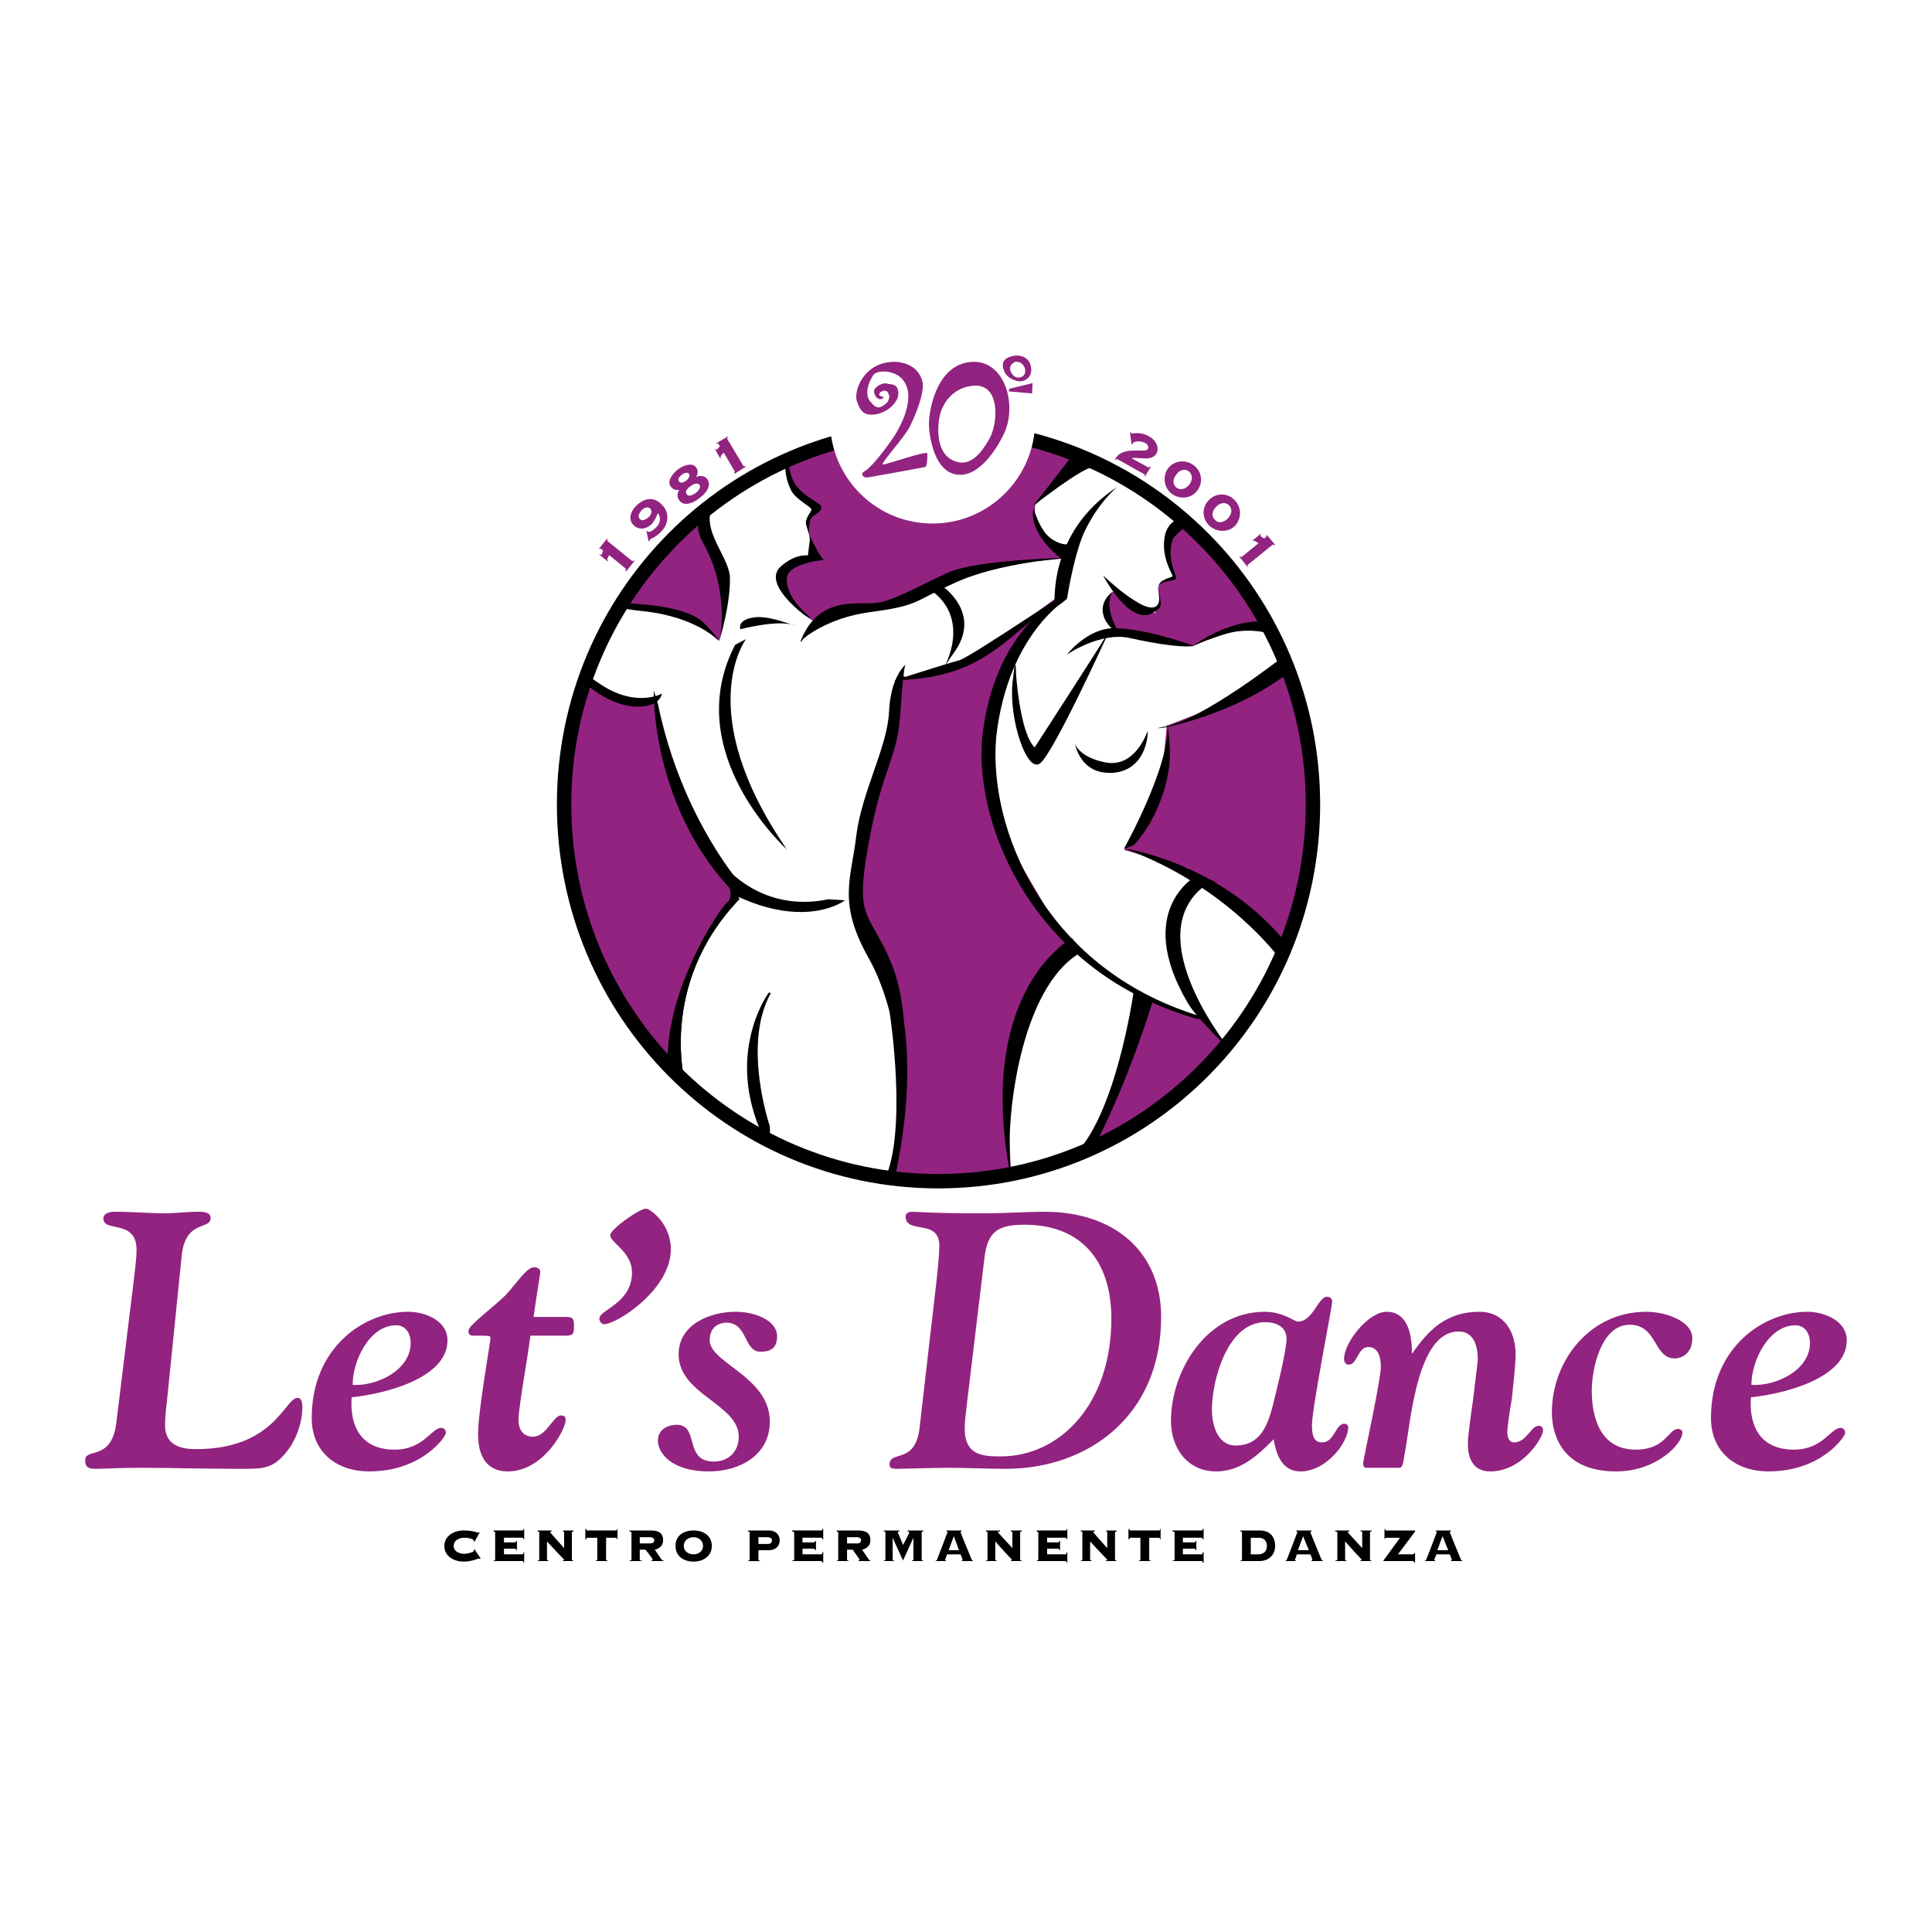
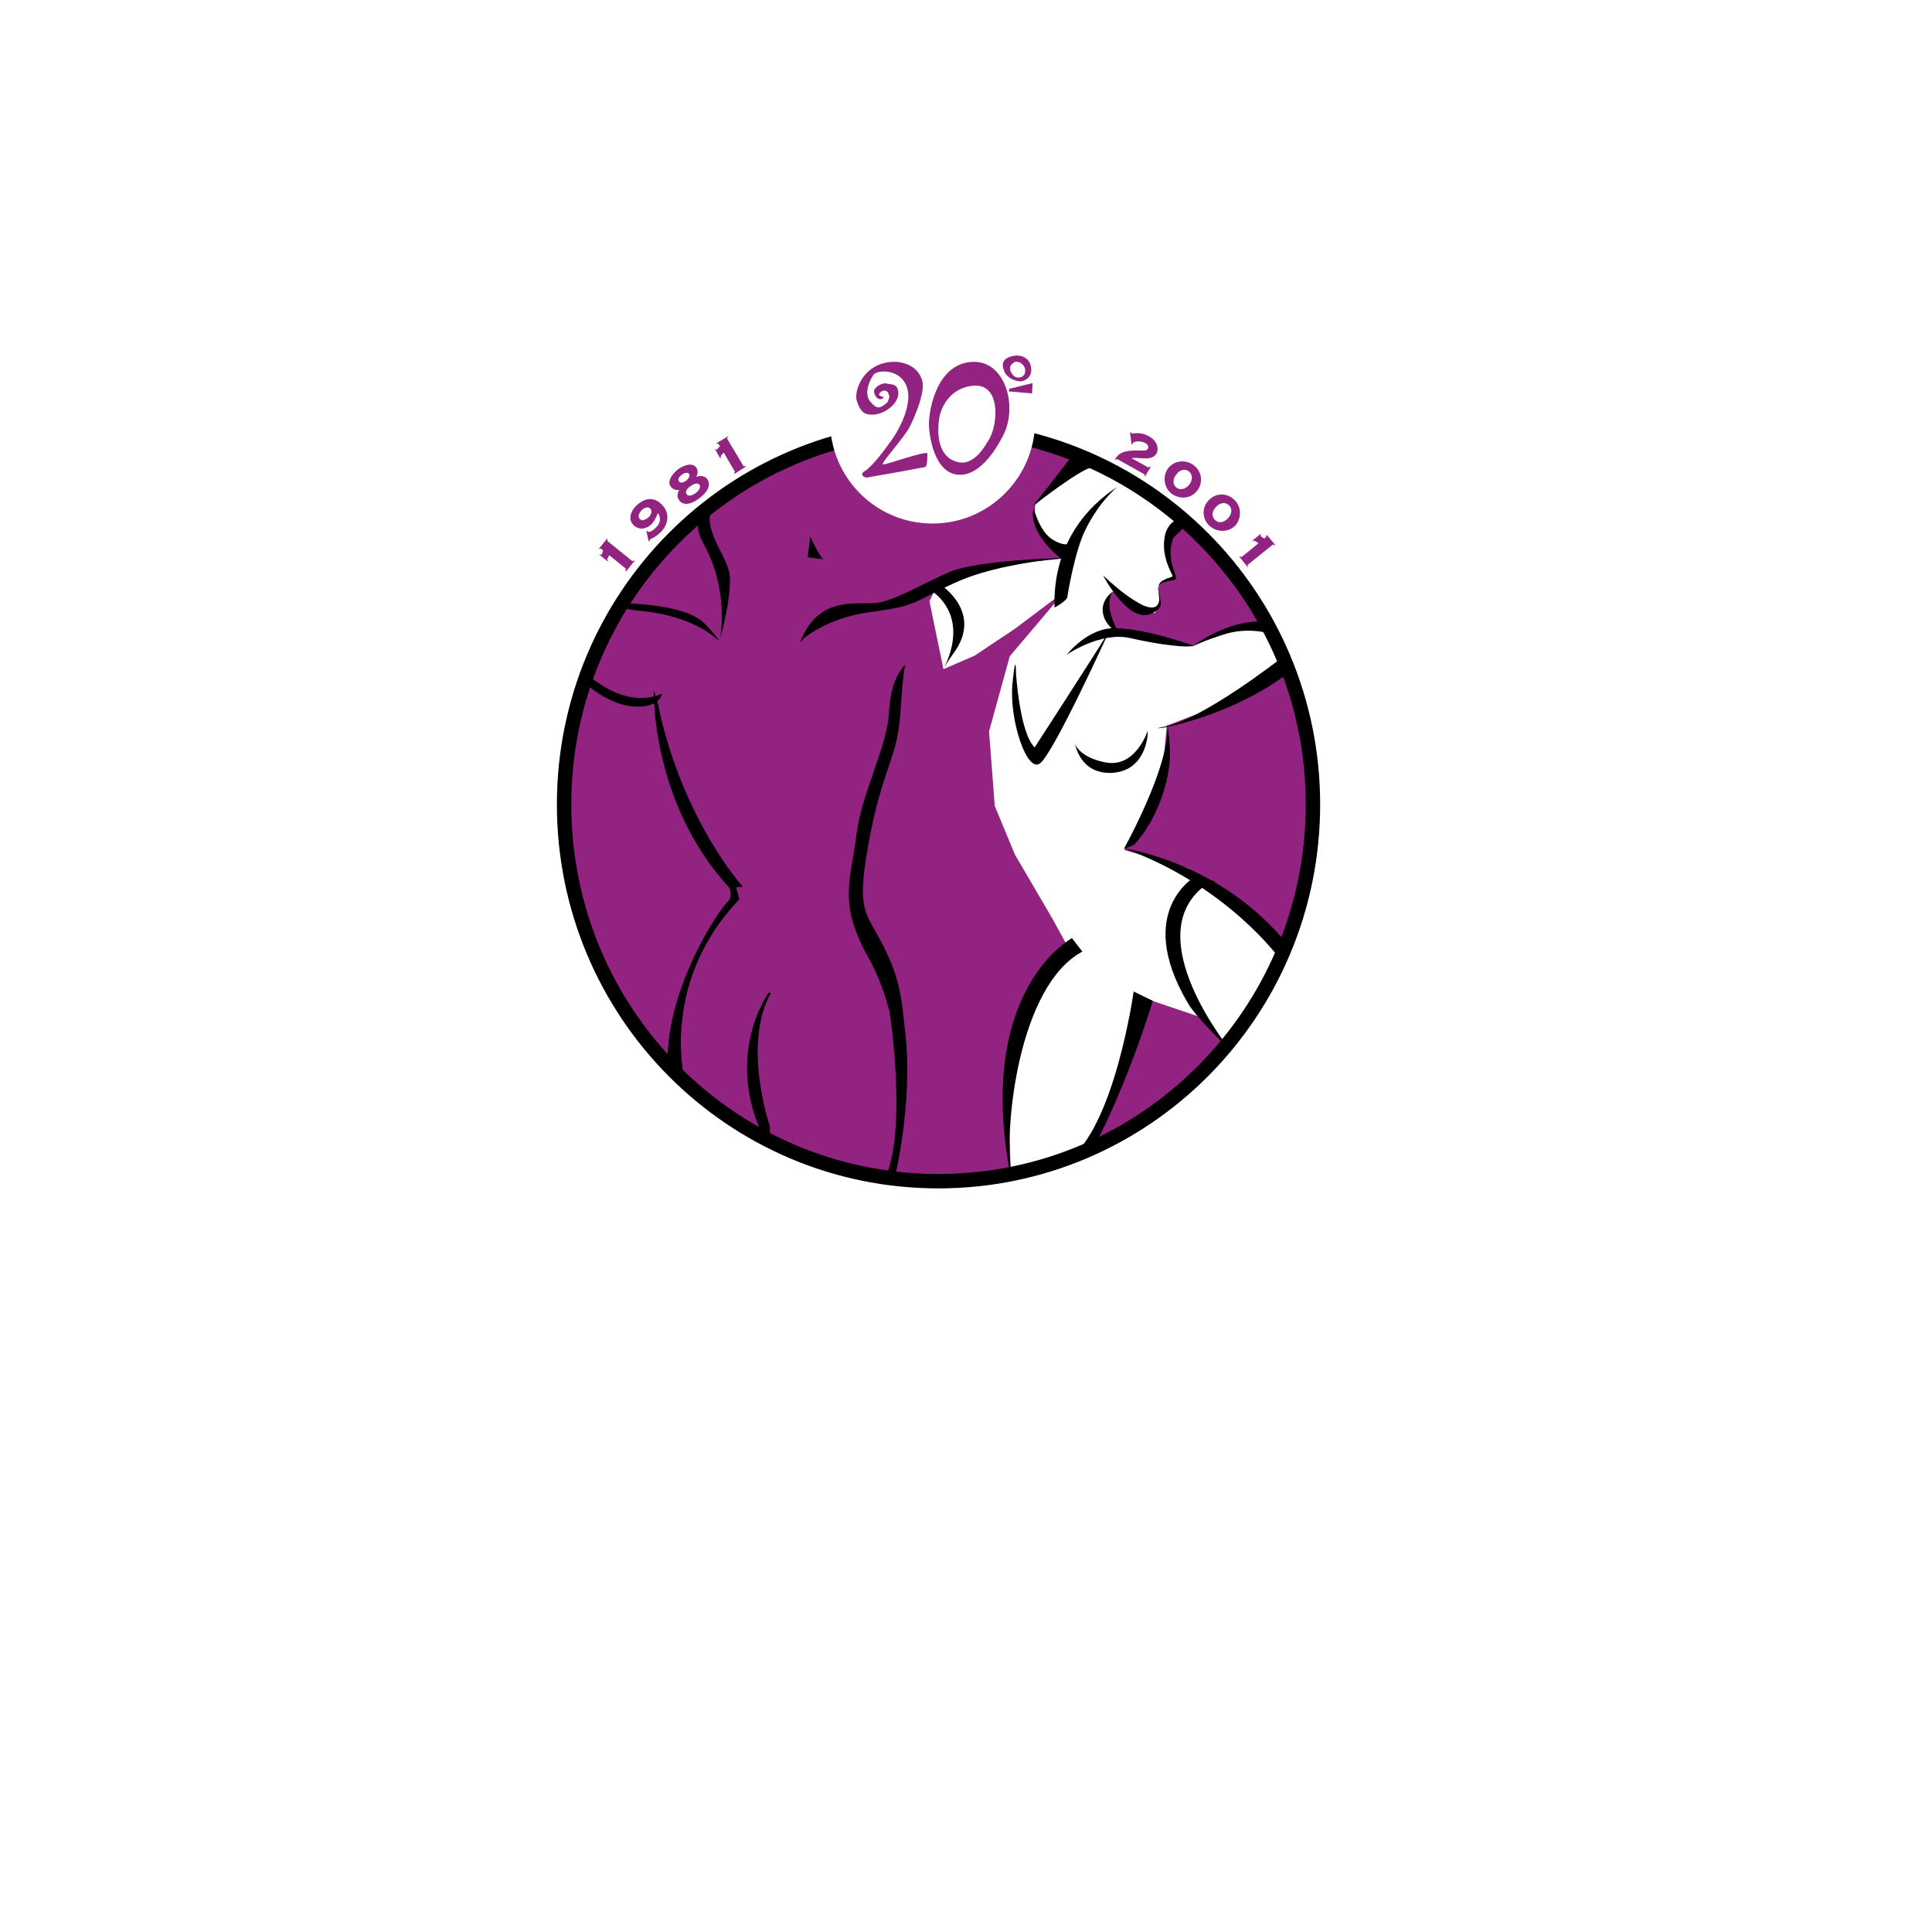
<svg xmlns="http://www.w3.org/2000/svg" width="2500" height="2500" viewBox="0 0 192.756 192.756">
  <path fill-rule="evenodd" clip-rule="evenodd" fill="#fff" d="M0 0h192.756v192.756H0V0z" />
  <path d="M56.28 80.258c0-20.734 16.701-37.539 37.332-37.539 20.63 0 37.382 16.805 37.382 37.539 0 20.785-16.752 37.59-37.382 37.59-20.631 0-37.332-16.805-37.332-37.59z" fill-rule="evenodd" clip-rule="evenodd" fill="#922380" />
-   <path fill-rule="evenodd" clip-rule="evenodd" fill="#fff" d="M88.907 118.004l.465-3.518.672-5.894-.258-4.291-1.293-6.721-1.706-4.241-.931-3.102-.827-2.896 2.016-7.187 1.344-4.239 1.293-5.326v-2.12l.258-1.189.621.413 3.981-1.189.983-2.947v-2.12l-.672-1.448-1.293-1.241-2.534.414-3.464 1.344-4.24.931-2.016.672-1.706-1.293-1.552-2.689.104-1.189 1.809-1.189 1.5-.155-.672-1.706-.259-1.862.776-1.447-1.448-1.345-1.034-1.189-.155-1.965-2.637.621-4.395 2.947-1.603 1.292.93 4.137 1.5 3.154-.258 3.826-.414 1.861-2.999-2.326L66 60.92l-3.98-.776-1.965 3.93-1.396 2.016-.207 1.965 2.12 1.19 3.567.672 1.345-.104.516 4.292 1.552 4.343 3.309 5.791 2.792 4.395-1.086 1.603-1.603 2.43-1.447 2.741-1.448 3.826-.931 4.291.414 3.569 3.568 3.463 5.015 3.257 6.257 2.43 6.515 1.76z" />
  <path fill-rule="evenodd" clip-rule="evenodd" fill="#fff" d="M93.56 58.231l2.379-1.034 2.948-.776 6.98-.672.258 2.017-.465 1.654-4.396 3.309-4.034 2.689-3.102 1.345-1.395-6.774.827-1.758z" />
  <path d="M100.852 117.176l-.311-9.307 2.947-8.738 3.258-4.292-1.76-3.206-3.723-6.36-2.016-4.86-.568-7.445 2.068-7.497 4.602-5.43.826-3.05-.207-2.068-2.791-2.844.104-1.707 4.549-4.705s3.568 1.344 5.586 2.74c5.066 3.516 4.395 3.31 4.395 3.31l-1.447 2.12.879 3.775-1.5.568-.207.517.154 1.344-.465 1.138-3.672-2.275s-.723-.258-1.344 1.448c-.619 1.758 1.189 2.585 1.189 2.585l3.154.414 4.498 1.085 4.291-1.81 2.947-.621 2.068 4.396-5.377 3.516-2.947 1.086-3.619 1.396-.361 3.723-2.225 6.153-1.654 2.534 6.309 1.81 7.291 6.101 2.119 3.051s-1.809 3.051-2.998 4.963a558.231 558.231 0 0 1-2.328 3.518l-1.447-1.189-1.24-1.551-4.447-1.5-1.293-.465-4.912 14.787s-2.379 1.189-4.498 1.809c-1.5.464-3.877 1.033-3.877 1.033z" fill-rule="evenodd" clip-rule="evenodd" fill="#fff" />
  <path d="M100.852 116.711c-.621-4.396.775-18.355 7.135-21.769l-1.035-1.344s-9.461 5.015-6.256 23.06c.156.932.31.672.156.053zM113.105 98.924s-1.914 13.701-6.67 16.908l2.74-1.449s3.102-5.688 5.842-14.529l-1.912-.93z" fill-rule="evenodd" clip-rule="evenodd" />
-   <path d="M105.246 59.989s-6.051 3.206-7.238 13.444c-.881 9.152 5.324 23.681 21.457 28.231l.879-.104c-16.133-4.551-21.82-19.028-20.941-28.128 1.189-10.238 7.084-13.702 7.084-13.702l-1.241.259z" fill-rule="evenodd" clip-rule="evenodd" />
  <path d="M119.412 87.341s-6.41 3.413-.879 12.772c.879 1.5 4.344 4.809 4.344 4.809s-9.617-11.634-2.482-16.701l.881-.259-1.864-.621z" fill-rule="evenodd" clip-rule="evenodd" />
  <path d="M127.686 95.666s-5.223-7.291-15.512-11.013c0 0 9.514 1.292 16.184 9.462l-.672 1.551z" fill-rule="evenodd" clip-rule="evenodd" />
  <path d="M112.123 84.705s4.652-8.325 4.344-12.41c0-.258.051.207 0 0 0 0 .051.052.154 1.138.051.517.104 1.137.104 1.81 0 2.585-1.189 6.412-3.568 9.049l-1.034.413z" fill-rule="evenodd" clip-rule="evenodd" />
  <path d="M116.053 72.605s6.877-1.189 12.512-5.481l-.619-1.551s-7.963 6.256-11.789 6.929c-1.397.258-.104.103-.104.103zM101.367 67.176s.363 5.946 1.861 7.394c0 0 5.998-9.255 7.188-11.22v.155s-5.377 11.789-6.67 12.668c-1.293.93-3.051-4.292-2.74-7.911.361-3.619.361-1.086.361-1.086zM107.262 74.208s.465 3.103 3.775 2.896c3.309-.258 3.516-3.774 3.465-4.188 0 0-1.189 3.723-4.189 3.154-2.69-.518-3.051-1.862-3.051-1.862zM105.193 60.558c.104-.207-.775-7.394 6.309-11.996 0 0-1.861 1.448-3.309 4.499-.828 1.758-1.5 5.17-1.707 6.515 0 .31-1.396 1.189-1.293.982z" fill-rule="evenodd" clip-rule="evenodd" />
  <path d="M106.436 65.315s3.359-2.327 6.307-1.655 5.637.982 6.361.775c0 0-4.602-1.706-7.809-1.758-2.74-.103-4.859 2.638-4.859 2.638z" fill-rule="evenodd" clip-rule="evenodd" />
  <path d="M118.844 64.591s3.465-2.792 7.342-2.585l.777 1.293s-2.328-.879-5.016.052c-2.74.878-3.103 1.24-3.103 1.24zM110.055 57.404s2.584 5.016 4.912 3.774c1.137-.62.826-.879.723-1.861-.104-1.034 0 .414-.051.672-.518 2.327-5.584-2.585-5.584-2.585zM116.568 57.973c.363-.104.674-.052.777-.258.104-.207-1.086-2.224-.26-4.085l1.344-1.293-.672-.62s-1.447.258-1.602 2.171c-.207 1.861.826 3.413.826 3.568 0 .207-.775.207-.723.414.105.206-1.137.464.31.103zM106.072 55.904s-3.566-2.585-2.947-5.222c0 0 .311 1.292 1.035 2.327.619.931 1.861 1.396 2.379 1.292.309-.051-.467 1.603-.467 1.603zM103.074 50.475s4.859-3.826 5.998-3.878c1.758-.104-1.965-1.292-1.965-1.292l-4.033 5.17z" fill-rule="evenodd" clip-rule="evenodd" />
  <path d="M80.168 63.712s2.327-2.068 6.618-2.637c5.016-.672 4.24-1.034 8.531-2.947 4.344-2.017 11.325-2.482 11.325-2.482s-9.152.156-12.1 1.5c-2.947 1.345-5.377 2.792-7.084 2.999-1.654.259-5.325-.775-7.29 3.154-.672 1.395 0 .413 0 .413zM90.354 66.297s-1.5 1.189-1.655 4.705-2.689 7.911-3.257 12.306c-.517 4.447-1.914 6.722 1.241 12.307 3.257 5.895 3.206 13.702 3.206 13.702s1.292-7.652-.931-13.133c-2.224-5.429-3.723-4.137-2.327-11.893 1.396-7.808 2.896-8.428 3.206-13.237.31-4.808.517-4.757.517-4.757z" fill-rule="evenodd" clip-rule="evenodd" />
  <path d="M89.165 117.951s2.896-11.168.207-19.596c-1.758-5.43-.569 2.947-.569 2.947s1.758 11.633-.569 16.441c-.31.569.931.208.931.208zM62.381 60.196s6.05.052 7.911 2.017c1.344 1.396 1.448 1.758 1.448 1.758s-2.172-2.43-7.601-2.999c-4.033-.414-1.758-.776-1.758-.776zM65.225 68.882s-.31 11.168 7.549 19.7l1.345-.104s-6.102-6.722-8.48-18.252l-.414-1.344z" fill-rule="evenodd" clip-rule="evenodd" />
-   <path d="M84.305 89.823s-3.775 2.947-11.013-.517c0 0-.569-.827-.776-1.396l-.207-1.5s3.671 4.705 10.341 3.309l1.655.104zM74.429 63.764S69 70.951 78.514 84.757c0 0-10.755-9.669-5.17-20.424l1.085-.569zM73.86 62.781s3.93-1.034 5.43-.361c1.499.672-2.172-1.086-3.981-.828-1.811.207-1.449 1.189-1.449 1.189zM80.737 53.319s-.155-1.344.311-1.758c.465-.362.982-.569.879-1.034-.104-.414-2.327-1.138-2.947-2.947-.414-1.292-.465-2.275-.465-2.275s-.569 1.655.414 3.619c.465.931 2.068 1.655 2.017 1.913 0 .259-.672.879-.517 1.5.153.62.308.982.308.982zM80.22 61.333s-4.292-3.154-2.275-4.86c2.017-1.707 3.361-.931 4.343-.621 0 0-3.619.31-3.774 1.758-.103.775.259 2.12 1.861 3.567 1.189 1.087-.155.156-.155.156zM93.353 67.435c5.327-1.085 7.549-4.136 11.893-7.394 4.033-2.999-8.428 5.584-9.566 5.843-1.189.311-6.515 2.017-6.515 2.017s2.585-.105 4.188-.466z" fill-rule="evenodd" clip-rule="evenodd" />
  <path d="M94.128 66.71s3.051-5.119-1.603-8.065l1.086-.466s4.654 2.792 1.5 7.032c-.361.466-.983 1.499-.983 1.499zM116.207 58.024s-.621.207-.672.621c0 .413-.156-.569.725-.828.929-.258-.053.207-.053.207zM111.451 62.781s-1.346-2.223-.467-3.723c0 0-2.223 1.5.053 3.775.619.621.414-.052.414-.052z" fill-rule="evenodd" clip-rule="evenodd" />
  <path d="M60.675 55.956c-.155-.104-.104-.155.104-.569l1.654 1.345c.052.051 0 .103-.052.206l.104.052.827-1.034-.052-.052c-.052.052-.155.103-.207.052l-2.43-1.965a.157.157 0 0 1 0-.207l-.052-.052-.827 1.034h.052c.052 0 .155-.051.207 0l.155.155c0 .052-.103.414-.155.414-.051.052-.104 0-.155-.052l-.052.052.827.672.052-.051zM64.708 53.991h.104c0-.104 0-.155.051-.155 0-.051.155-.104.362-.207.155-.104.414-.259.672-.518.775-.724.982-1.913.155-2.74-.776-.827-1.707-.724-2.534.052-.517.466-.931 1.345-.311 1.965.517.517 1.241.414 1.758-.052.31-.31.465-.672.672-1.138.362.466.207 1.086-.207 1.448-.311.31-.672.517-.827.362l-.052-.052-.052.052.209.983zm-.672-3.102c.155-.155.569-.414.827-.155.31.31 0 .724-.155.879-.207.155-.621.465-.879.155-.258-.259 0-.672.207-.879zM67.604 46.856c-.362.31-1.138 1.086-.673 1.706.259.311.569.362.828.311-.155.31-.258.672 0 1.034.517.724 1.5.207 2.017-.207.569-.414 1.292-1.189.776-1.913-.259-.311-.672-.362-1.086-.207.155-.311.207-.62 0-.931-.466-.62-1.449-.104-1.862.207zm1.292 1.654c.207-.155.621-.414.879-.155.207.311-.155.672-.362.827-.207.156-.672.414-.879.156-.258-.311.104-.672.362-.828zm-.413-.568c-.207.155-.569.31-.724.104-.207-.259.052-.518.258-.673.207-.155.518-.31.724-.104.155.259-.103.518-.258.673zM71.947 45.667c-.103-.155-.052-.155.259-.517l1.086 1.861c.052.052 0 .104-.052.155l.052.103 1.137-.724-.051-.052c-.104.052-.155.052-.207 0l-1.603-2.688c-.052-.104 0-.155.104-.207l-.052-.052-1.137.672.052.052c.051 0 .103-.052.155.052l.155.207c-.052 0-.31.311-.31.362-.052 0-.104-.104-.155-.104h-.052l.517.931.102-.051zM112.898 45.718c.725-.155 1.965.362 2.48-.465.311-.621-.051-1.344-.723-1.707-.879-.517-1.604-.258-1.758-.31-.053-.052-.053-.104-.053-.104h-.104l.156 1.189H113v-.104c.104-.155.723-.31 1.293 0 .258.155.309.414.258.517-.104.155-.207.207-.361.207-.982.052-2.432-.207-2.947.931l.051.052c.053-.104.104-.104.207-.104l2.586 1.447c.104.052.154.104.104.259h.051l.568-.931-.104-.052c-.051.104-.104.104-.205.052l-1.603-.877zM118.586 47.011c.465.362.361.931.104 1.293-.311.414-.828.672-1.293.362-.465-.362-.361-.931-.051-1.293.258-.414.775-.672 1.24-.362zm.465-.62c-.775-.569-1.912-.465-2.533.362-.568.827-.361 1.965.414 2.533.826.569 1.912.466 2.533-.362a1.768 1.768 0 0 0-.414-2.533zM122.619 50.423c.414.414.207.931-.104 1.293-.361.362-.879.568-1.293.155-.414-.414-.258-.931.104-1.293.311-.361.879-.568 1.293-.155zm.516-.568a1.75 1.75 0 0 0-2.533.051c-.723.724-.672 1.862.053 2.534s1.861.724 2.584 0c.673-.775.62-1.913-.104-2.585zM124.998 53.991c.154-.104.154-.052.568.207l-1.654 1.345c-.104.052-.156 0-.207-.052l-.053.052.828 1.034.051-.052c-.051-.052-.104-.155 0-.207l2.432-1.965c.051-.052.102 0 .205.052l.053-.052-.828-.982-.051.052s.051.104-.053.155l-.154.155c-.051-.051-.361-.207-.361-.258-.053-.052 0-.104.051-.155l-.051-.052-.828.672.052.051z" fill-rule="evenodd" clip-rule="evenodd" fill="#922380" />
  <path d="M56.28 80.258c0-20.734 16.701-37.539 37.332-37.539 20.63 0 37.382 16.805 37.382 37.539 0 20.785-16.752 37.59-37.382 37.59-20.631 0-37.332-16.805-37.332-37.59z" fill="none" stroke="#000" stroke-width="1.436" stroke-miterlimit="2.613" />
  <path d="M82.805 41.944c0-5.636 4.55-10.238 10.238-10.238 5.637 0 10.238 4.602 10.238 10.238 0 5.688-4.602 10.289-10.238 10.289-5.688 0-10.238-4.602-10.238-10.289z" fill-rule="evenodd" clip-rule="evenodd" fill="#fff" />
  <path d="M102.816 36.411c-.207-.724-.982-1.086-1.811-.879-1.139.258-1.035.982-.828 1.448.207.724 1.293 1.189 1.861 1.034.364-.103 1.087-.517.778-1.603zm-.57.31c.156.569-.154.879-.465.931-.258.052-.621.052-.93-.568-.26-.569.154-.827.412-.982.26-.053.776.051.983.619zM92.526 45.253c0-.362-4.137 1.138-4.446 1.085-.259-.051 2.12-2.688 2.637-3.671.31-.568 1.654-3.464 1.293-4.705-.466-1.5-1.862-1.81-2.586-1.861-3.257-.104-4.291 2.947-3.93 3.929.362 1.138.828 1.345 1.5 1.345 1.396 0 2.947-1.345 2.585-2.482-.155-.62-.672-.517-1.086-.62-.465-.156-1.344.413-1.292.775.052.672.672 1.034.982.568-.258-.051-.672-.155-.362-.465.517-.414.827 0 .827.155.155.31.052.414 0 .569-.052.207-.104.311-.568.62-.259.155-.621.362-1.189-.362-.207-.155-.827-1.085.258-2.74.414-.517 2.482-.569 3.206.931.931 1.862-.828 4.706-1.086 5.119-.827 1.241-2.275 3.154-2.999 3.568-.517.258-.103.724.31.621.362-.052 4.964-.879 5.688-1.034.258-.001.258-.983.258-1.345zM100.23 43.133c1.24-2.843 0-7.083-3.104-7.032-3.515.052-4.446 4.498-4.446 6.256 0 .879.465 5.067 3.154 5.015 2.432-.051 4.189-3.774 4.396-4.239zm-1.5.62c-.361.569-1.5 2.844-3.257 2.327-2.275-.621-1.913-3.774-1.707-4.654.362-1.396 1.448-2.792 3.36-2.947 2.741-.206 2.433 3.775 1.604 5.274z" fill-rule="evenodd" clip-rule="evenodd" fill="#922380" />
  <path fill-rule="evenodd" clip-rule="evenodd" fill="#922380" d="M100.695 38.79l2.326-.569-.05 1.034-2.326-.207.05-.258z" />
  <path d="M58.09 67.9s2.792 2.844 5.946 2.585c1.964-.155 2.017-1.344 2.017-1.344v.052s-2.689 1.551-6.463-1.138c-1.914-1.345-1.5-.155-1.5-.155zM71.844 63.66s1.034-3.361.982-6.049c-.104-2.689-4.912-6.412.672-9.152 0 0-5.532 1.861-3.361 5.688 2.689 4.756 1.707 9.513 1.707 9.513zM80.84 53.526s.827 1.861 1.293 2.275l-1.551-.207.258-2.068zM76.807 112.367s-2.792-8.17.104-13.289l-.207-.051s-4.188 5.635-.931 13.547c1.241 2.947 1.034-.207 1.034-.207zM68.431 108.438s-2.947-10.082 5.326-18.718l-.569-2.171-.569.517s.672 1.396-.052 1.965c-.724.569-6.567 9.204-5.895 17.011l1.759 1.396z" fill-rule="evenodd" clip-rule="evenodd" />
  <path d="M68.431 108.438s-2.947-10.082 5.326-18.718l-1.138-1.655s.672 1.396-.052 1.965c-.724.569-6.567 9.204-5.895 17.011l1.759 1.397z" fill-rule="evenodd" clip-rule="evenodd" />
-   <path d="M11.606 141.943c-.465 3.877-3.102 2.482-3.102 3.723 0 .414 0 .879 1.034.879s2.12-.104 4.602-.104c2.481 0 6.773.104 9.41.104 2.74 0 3.774.154 5.429-2.223.724-1.139 1.189-2.586 1.189-3.93 0-.311-.051-.932-.465-.932-1.293 0-2.275 5.119-10.135 5.119-1.241 0-3.102-.207-3.102-2.379 0-.518.052-1.344.207-2.586l1.448-14.27c.361-3.723 2.895-2.586 2.895-3.826 0-.465-.414-.621-1.241-.621-1.138 0-2.275.156-3.361.156-1.551 0-3.102-.156-4.964-.156-.724 0-1.137.258-1.137.672 0 1.447 3.309 0 3.309 3.154 0 .828-.155 1.965-.362 3.723l-1.654 13.497zM35.184 138.168c0-2.379 1.655-5.945 4.343-5.945.983 0 1.448.879 1.448 1.758 0 2.74-3.412 4.343-5.791 4.187zm-.103 1.242c3.051-.311 9.565-1.811 9.565-5.688 0-1.967-2.223-2.846-3.929-2.846-4.343 0-9.617 3.518-9.617 10.602 0 3.359 2.43 5.324 5.739 5.324 5.326 0 7.652-3.516 7.652-3.826 0-.414-.31-.518-.465-.518-.982 0-1.758 2.172-4.653 2.172-3.258.001-4.499-2.222-4.292-5.22zM56.539 133.256c.724 0 .724-.361.724-.879 0-.672 0-.982-.724-.982H53.23c.569-3.877.672-4.24.672-4.498 0-.361-.362-.465-.621-.465-.724 0-1.707 1.551-2.792 2.74-.827.879-3.723 3.051-3.723 3.516-.104.361.104.568.414.568 1.551 0 1.758 0 1.758.207 0 .414-1.241 7.291-1.241 9.617 0 3.104 1.655 3.723 2.947 3.723 3.62 0 5.791-4.24 5.791-5.119 0-.309-.104-.465-.465-.465-.775 0-1.448 2.121-2.792 2.121-1.034 0-1.448-.777-1.448-1.656 0-1.291.827-5.635 1.189-8.428h3.62zM60.882 123.225c0 .775 2.171 1.656 2.171 3.723 0 3.104-3.257 3.725-3.257 4.604 0 .309.258.568.465.568 1.241 0 6.67-3.412 6.67-7.498 0-2.533-2.068-4.033-2.481-4.033-.672-.001-3.568 2.067-3.568 2.636zM73.705 143.34c0 1.498-1.034 2.48-2.482 2.48-3.051 0-1.396-3.67-3.723-3.67-.724 0-1.862.361-1.862 1.602 0 1.086 1.189 3.051 5.119 3.051 2.999 0 6.049-1.602 6.049-4.963 0-4.498-5.998-5.844-5.998-8.117 0-1.707 1.448-1.76 1.655-1.76 2.171 0 1.706 2.896 3.412 2.896 1.034 0 1.655-.361 1.655-1.551 0-1.553-2.171-2.432-4.136-2.432-2.534 0-5.688 1.242-5.688 4.24.002 4.034 5.999 4.966 5.999 8.224zM98.213 125.553c.311-2.74 1.396-3.361 4.033-3.361 5.584 0 8.635 3.568 8.635 9.359 0 8.635-5.221 13.754-11.014 13.754-1.756 0-3.619-.053-3.619-2.793 0-.932.207-2.119.259-2.793l1.706-14.166zm-6.463 16.855c-.414 3.775-2.999 2.223-2.999 3.723 0 .258.104.414.724.414.465 0 4.085-.104 5.067-.104 1.913 0 3.877.104 5.792.104 8.221 0 15.512-5.273 15.512-15.15 0-6.67-4.861-10.496-11.582-10.496-2.018 0-4.086.156-6.102.156-5.533 0-6.309-.156-7.187-.156-.311 0-.621.156-.621.465 0 1.811 3.361.207 3.361 2.896 0 .568-.052 1.396-.259 3.361l-1.706 14.787zM126.238 131.912c1.086 0 2.119.465 2.119 1.654 0 1.24-1.033 5.273-1.344 6.566-.518 2.018-1.24 4.086-3.723 4.086-1.861 0-2.379-2.121-2.379-3.568.001-2.947 1.552-8.738 5.327-8.738zm-9.41 9.875c0 2.689 1.654 5.016 4.498 5.016 2.379 0 4.084-1.498 5.738-3.205.207.982.57 3.205 2.689 3.205 2.586 0 4.758-2.895 4.758-4.395 0-.207-.156-.361-.414-.361-.828 0-.982 1.861-2.172 1.861-.621 0-1.033-.311-1.033-1.707 0-1.654 2.016-11.893 2.016-12.254 0-.258-.051-.568-.518-.568-.879 0-1.396 2.48-2.895 2.48-.361 0-1.447-.982-3.311-.982-5.737 0-9.356 5.793-9.356 10.91zM139.631 146.441c.412 0 .412-1.035.516-1.396.621-3.361 1.242-12.201 5.377-12.201 1.863 0 1.914 2.17 1.914 2.791 0 .361-.258 2.119-.465 3.98-.26 1.811-.518 3.672-.518 4.293 0 .207-.207 2.895 2.223 2.895 3.258 0 5.275-3.412 5.275-4.084 0-.26-.104-.465-.467-.465-.723 0-1.188 1.654-2.43 1.654-.465 0-.672-.465-.672-1.086 0-.414.207-1.811.465-3.361.156-1.604.363-3.309.363-4.344 0-2.223-1.139-4.24-3.621-4.24-3.309 0-5.117 1.863-6.67 4.137h-.051c0-1.654-.311-4.137-2.533-4.137-1.811 0-4.24 3.051-4.24 4.707 0 .361.207.568.465.568.879 0 .879-1.758 1.965-1.758.568 0 1.24.361 1.24 2.016 0 1.24-1.758 9.256-1.758 9.514 0 .26 0 .518.311.518h3.311v-.001zM164.242 130.877c-5.688 0-9.41 4.965-9.41 10.031 0 2.379 1.137 5.895 6.41 5.895 4.086 0 6.619-2.791 6.619-3.877 0-.207-.207-.363-.414-.363-1.033 0-1.24 2.068-4.24 2.068-3.67 0-4.395-3.412-4.395-5.895 0-2.17.932-6.566 3.775-6.566 2.791 0 2.377 3.361 4.498 3.361.725 0 1.758-.518 1.758-2.016.001-1.706-2.636-2.638-4.601-2.638zM174.738 138.168c0-2.379 1.707-5.945 4.395-5.945.982 0 1.447.879 1.447 1.758 0 2.74-3.412 4.343-5.842 4.187zm-.05 1.242c3.049-.311 9.564-1.811 9.564-5.688 0-1.967-2.275-2.846-3.93-2.846-4.344 0-9.617 3.518-9.617 10.602 0 3.359 2.43 5.324 5.74 5.324 5.324 0 7.652-3.516 7.652-3.826 0-.414-.311-.518-.467-.518-.982 0-1.758 2.172-4.652 2.172-3.257.001-4.498-2.222-4.29-5.22z" fill-rule="evenodd" clip-rule="evenodd" fill="#922380" />
-   <path d="M47.852 152.904l-.052-.051c-.052.051-.052.051-.104.051-.051 0-.207-.051-.414-.104a4.562 4.562 0 0 0-1.034-.104c-.931 0-1.913.518-1.913 1.551 0 1.035.982 1.553 1.913 1.553.879 0 1.396-.311 1.551-.311 0 0 .052 0 .052.051l.104-.051-.621-.932-.052.053v.104c0 .154-.724.311-.93.311-.466 0-1.086-.207-1.086-.777 0-.619.62-.826 1.086-.826.465 0 .93.154.93.311v.051l.052.053.518-.933zM51.575 153.732h-.052c-.051.104-.051.154-.207.154h-1.034v-.465h1.861c.052 0 .052 0 .104.154h.052v-1.033h-.052c-.051.154-.051.154-.104.154h-2.896v.104c.104 0 .155.053.155.104v2.689c0 .051-.052.104-.155.104v.051h2.896c.052 0 .052.053.104.156h.052v-1.035h-.052c-.051.156-.051.207-.104.207h-1.861v-.568h1.034c.155 0 .155.051.207.154h.052v-.93zM53.798 155.594c0 .051 0 .104-.155.104v.051h1.086v-.051c-.104 0-.155-.053-.155-.104v-1.811c1.551 1.707 1.707 1.758 1.707 1.861 0 0-.052.053-.155.053v.051h1.086v-.051c-.104 0-.155-.053-.155-.104v-2.689c0-.051.052-.104.155-.104v-.104h-1.034v.104c.052 0 .104 0 .104.104v1.551c-.414-.465-1.396-1.551-1.396-1.602 0-.053.052-.053.155-.053v-.104h-1.396v.104c.155 0 .155.053.155.104v2.69h-.002zM60.624 155.748v-.051c-.155 0-.155-.053-.155-.104v-2.172h.982c.052 0 .104.051.104.154h.052v-1.033h-.052c0 .154-.052.154-.104.154h-2.844c-.104 0-.104 0-.104-.154H58.4v1.033h.104c0-.104 0-.154.104-.154h.982v2.172c0 .051 0 .104-.155.104v.051h1.189zM63.829 154.611h.569c.104.104.724.93.724.982 0 .051-.051.104-.155.104v.051h1.241v-.051c-.104 0-.155-.053-.207-.104l-.672-.982c.466-.104.827-.414.827-.932 0-.672-.361-.982-1.241-.982h-2.12v.104c.155 0 .207.053.207.104v2.689c0 .051-.052.104-.207.104v.051h1.241v-.051c-.155 0-.207-.053-.207-.104v-.983zm0-1.242h.983c.361 0 .465.156.465.311 0 .156-.104.311-.465.311h-.983v-.622zM69.207 153.369c.465 0 .931.311.931.879 0 .518-.465.828-.931.828-.517 0-.982-.311-.982-.828-.001-.568.464-.879.982-.879zm0-.672c-1.034 0-1.81.518-1.81 1.551 0 .982.775 1.553 1.81 1.553.982 0 1.81-.57 1.81-1.553-.001-1.033-.828-1.551-1.81-1.551zM75.67 154.662h1.034c.724 0 1.086-.465 1.086-.982s-.362-.982-1.086-.982h-2.068v.104c.155 0 .155.053.155.104v2.689c0 .051 0 .104-.155.104v.051h1.189v-.051c-.155 0-.155-.053-.155-.104v-.933zm0-1.293h.879c.311 0 .465.104.465.311 0 .26-.155.361-.465.361h-.879v-.672zM81.409 153.732h-.052c-.052.104-.104.154-.207.154h-1.086v-.465h1.861c.104 0 .104 0 .104.154h.104v-1.033h-.103c0 .154 0 .154-.104.154H79.03v.104c.155 0 .207.053.207.104v2.689c0 .051-.052.104-.207.104v.051h2.896c.104 0 .104.053.104.156h.104v-1.035h-.104c0 .156 0 .207-.104.207h-1.861v-.568h1.086c.103 0 .155.051.207.154h.052v-.93h-.001zM84.512 154.611h.568c.052.104.672.93.672.982 0 .051-.052.104-.104.104v.051h1.189v-.051c-.052 0-.104-.053-.155-.104l-.672-.982c.465-.104.828-.414.828-.932 0-.672-.362-.982-1.241-.982h-2.12v.104c.155 0 .155.053.155.104v2.689c0 .051 0 .104-.155.104v.051h1.189v-.051c-.155 0-.155-.053-.155-.104v-.983h.001zm0-1.242h.982c.311 0 .414.156.414.311 0 .156-.104.311-.414.311h-.982v-.622zM92.112 155.748v-.051c-.155 0-.155-.053-.155-.104v-2.689c0-.051 0-.104.155-.104v-.104h-1.551v.104c.104 0 .155 0 .155.104 0 .053-.311.672-.621 1.24-.052-.154-.517-1.24-.517-1.24 0-.104.052-.104.155-.104v-.104h-1.551v.104c.155 0 .155.053.155.104v2.689c0 .051 0 .104-.155.104v.051h1.034v-.051c-.155 0-.155-.053-.155-.104v-2.172l1.034 2.275 1.034-2.275v2.172c0 .051 0 .104-.155.104v.051h1.138zM95.163 153.266l.518 1.396h-1.034l.516-1.396zm.672 1.81c.051.104.206.518.206.568 0 0 0 .053-.103.053v.051h1.137v-.051c-.053 0-.104-.053-.155-.156-.362-.879-1.086-2.637-1.086-2.688 0-.053.051-.053.104-.053v-.104h-1.5v.104c.052 0 .104 0 .104.053 0 0-.982 2.584-1.034 2.688 0 .104-.052.156-.155.156v.051h1.034v-.051c-.052 0-.103-.053-.103-.053 0-.051.051-.104.207-.568h1.344zM98.523 155.594c0 .051-.051.104-.154.104v.051h1.086v-.051c-.156 0-.156-.053-.156-.104v-1.811c1.5 1.707 1.654 1.758 1.654 1.861 0 0 0 .053-.102.053v.051h1.086v-.051c-.156 0-.156-.053-.156-.104v-2.689c0-.051 0-.104.156-.104v-.104h-1.086v.104c.102 0 .154 0 .154.104v1.551c-.414-.465-1.447-1.551-1.447-1.602 0-.053.051-.053.207-.053v-.104h-1.396v.104c.104 0 .154.053.154.104v2.69zM105.764 153.732h-.053c-.051.104-.051.154-.207.154h-1.033v-.465h1.861c.051 0 .051 0 .104.154h.051v-1.033h-.051c-.053.154-.053.154-.104.154h-2.896v.104c.104 0 .156.053.156.104v2.689c0 .051-.053.104-.156.104v.051h2.896c.051 0 .051.053.104.156h.051v-1.035h-.051c-.053.156-.053.207-.104.207h-1.861v-.568h1.033c.156 0 .156.051.207.154h.053v-.93zM107.986 155.594c0 .051 0 .104-.156.104v.051h1.086v-.051c-.104 0-.154-.053-.154-.104v-1.811c1.551 1.707 1.707 1.758 1.707 1.861 0 0-.053.053-.156.053v.051h1.086v-.051c-.104 0-.154-.053-.154-.104v-2.689c0-.051.051-.104.154-.104v-.104h-1.033v.104c.051 0 .104 0 .104.104v1.551c-.414-.465-1.396-1.551-1.396-1.602 0-.053.051-.053.154-.053v-.104h-1.396v.104c.156 0 .156.053.156.104v2.69h-.002zM114.811 155.748v-.051c-.154 0-.154-.053-.154-.104v-2.172h.982c.051 0 .104.051.104.154h.051v-1.033h-.051c0 .154-.053.154-.104.154h-2.844c-.104 0-.104 0-.104-.154h-.104v1.033h.104c0-.104 0-.154.104-.154h.982v2.172c0 .051 0 .104-.154.104v.051h1.188zM119.361 153.732h-.053c-.051.104-.051.154-.205.154h-1.086v-.465h1.861c.104 0 .104 0 .104.154h.104v-1.033h-.104c0 .154 0 .154-.104.154h-2.896v.104c.156 0 .207.053.207.104v2.689c0 .051-.051.104-.207.104v.051h2.896c.104 0 .104.053.104.156h.104v-1.035h-.104c0 .156 0 .207-.104.207h-1.861v-.568h1.086c.154 0 .154.051.205.154h.053v-.93zM123.912 155.594c0 .051 0 .104-.156.104v.051h1.861c1.086 0 1.604-.723 1.604-1.5 0-.879-.465-1.551-1.551-1.551h-1.914v.104c.156 0 .156.053.156.104v2.688zm.879-2.172h.723c.621 0 .879.311.879.826 0 .467-.258.828-.879.828h-.723v-1.654zM130.012 153.266l.57 1.396h-1.086l.516-1.396zm.724 1.81c.053.104.207.518.207.568 0 0-.051.053-.104.053v.051h1.139v-.051c-.053 0-.104-.053-.156-.156-.361-.879-1.086-2.637-1.086-2.688 0-.053.053-.053.104-.053v-.104h-1.5v.104c.053 0 .104 0 .104.053 0 0-.982 2.584-1.033 2.688-.053.104-.053.156-.156.156v.051h1.035v-.051c-.053 0-.104-.053-.104-.053 0-.051.051-.104.207-.568h1.343zM133.426 155.594c0 .051-.053.104-.207.104v.051h1.137v-.051c-.154 0-.154-.053-.154-.104v-1.811c1.5 1.707 1.654 1.758 1.654 1.861 0 0-.051.053-.154.053v.051h1.137v-.051c-.154 0-.154-.053-.154-.104v-2.689c0-.051 0-.104.154-.104v-.104h-1.086v.104c.104 0 .156 0 .156.104v1.551c-.414-.465-1.449-1.551-1.449-1.602 0-.053.053-.053.156-.053v-.104h-1.396v.104c.154 0 .207.053.207.104v2.69h-.001zM141.182 152.801v-.104h-2.896c-.051 0-.051 0-.104-.154h-.051v.982h.051c.053-.104.053-.104.104-.104h1.396l-1.654 2.275v.051h2.947c.051 0 .104.053.104.156h.104v-.932h-.104c0 .053-.053.104-.104.104h-1.5l1.707-2.274zM143.922 153.266l.568 1.396h-1.086l.518-1.396zm.724 1.81c.051.104.205.518.205.568 0 0-.051.053-.104.053v.051h1.139v-.051c-.053 0-.104-.053-.156-.156-.361-.879-1.084-2.637-1.084-2.688 0-.053.051-.053.102-.053v-.104h-1.498v.104c.051 0 .104 0 .104.053 0 0-.982 2.584-1.035 2.688-.051.104-.051.156-.154.156v.051h1.033v-.051c-.051 0-.104-.053-.104-.053 0-.051.053-.104.207-.568h1.345z" fill-rule="evenodd" clip-rule="evenodd" />
</svg>